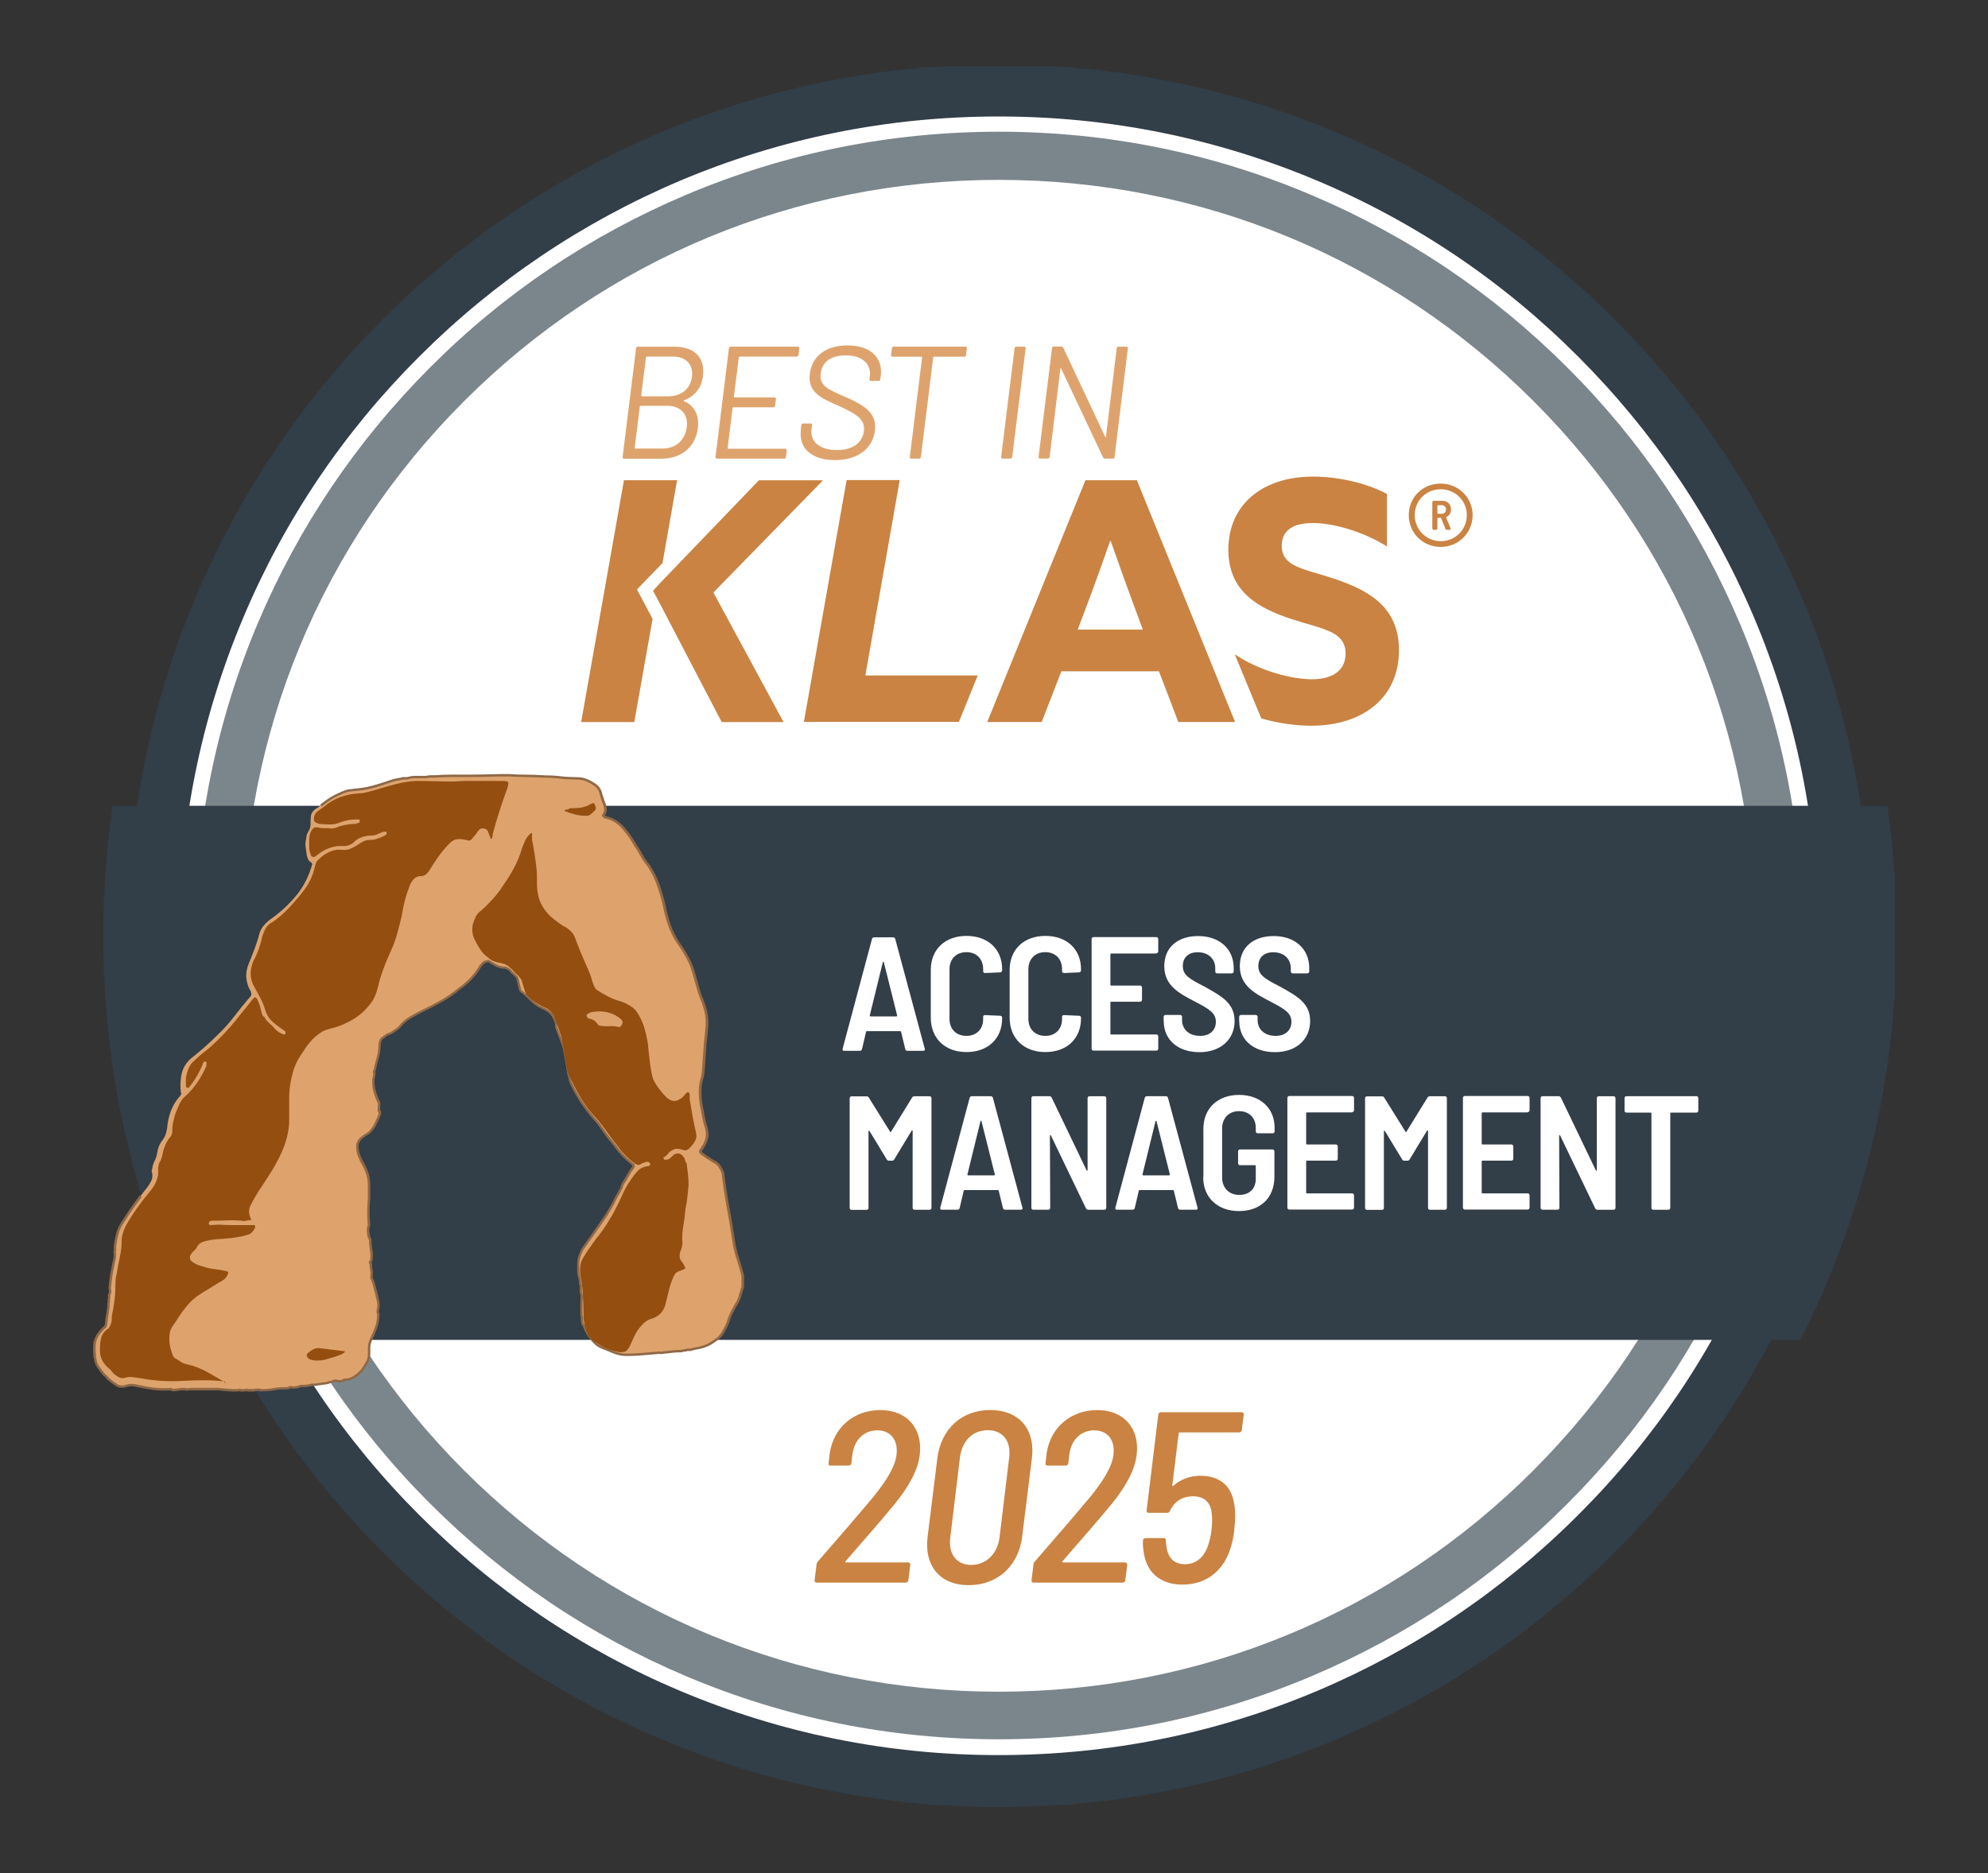
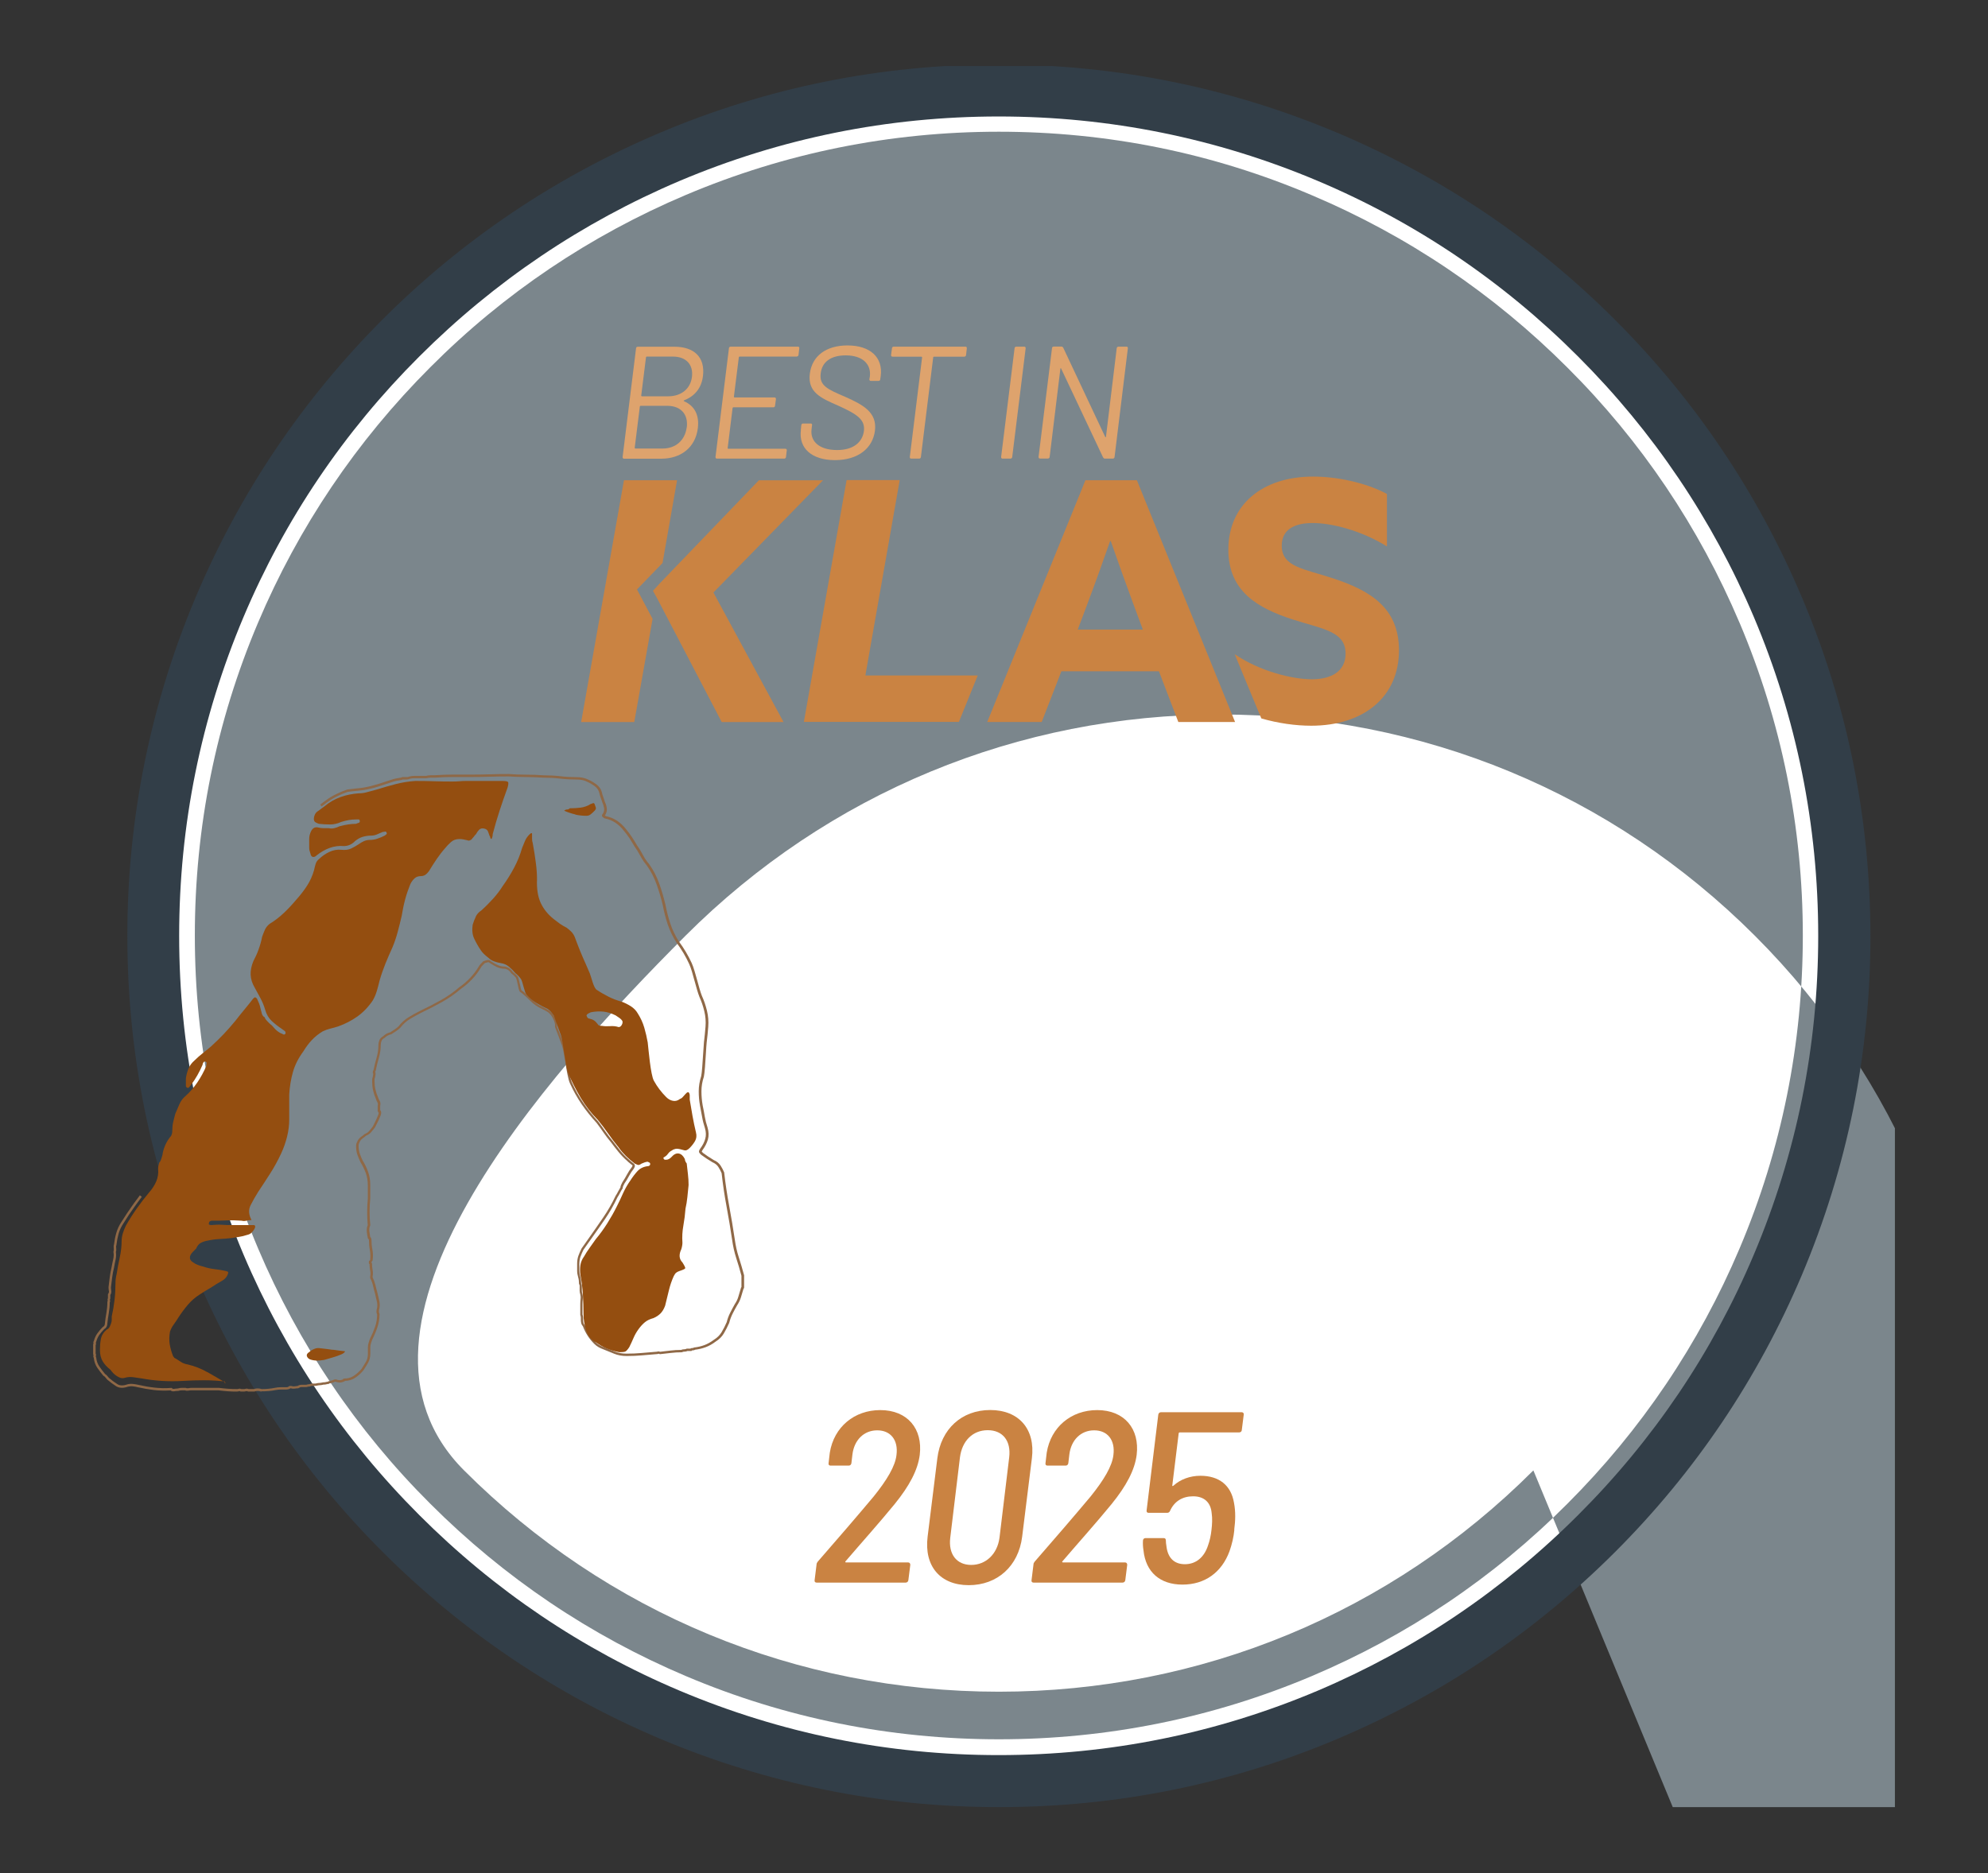
<svg xmlns="http://www.w3.org/2000/svg" xmlns:xlink="http://www.w3.org/1999/xlink" id="Layer_1" viewBox="0 0 400 377">
  <rect x="0" y="0" width="400" height="377" fill="#333333" stroke="none" />
  <defs>
    <style>.cls-1{fill:none;}.cls-2{fill:#dea36d;}.cls-3{fill:#ca8342;}.cls-4{fill:#7b868c;}.cls-5{fill:#fff;}.cls-6{fill:#323e48;}.cls-7{fill:#8f6846;}.cls-8{fill:#944e10;}.cls-9{clip-path:url(#clippath);}</style>
    <symbol id="_2024-best-in-klas-logo" viewBox="0 0 252 243.56">
      <circle class="cls-5" cx="126.19" cy="120.99" r="118.81" />
      <path class="cls-3" d="M105.15,34.2h8.72c.2,0,.31-.14.31-.34l-.27-2.14c-.03-.2-.17-.34-.37-.34h-12.46c-.2,0-.31.14-.27.34l.27,2.18c0,.17.07.27.17.41,2.76,3.17,5.38,6.2,7.8,9.09,1.87,2.32,3.03,4.26,3.2,5.82.27,2.08-.82,3.44-2.69,3.44s-3.23-1.36-3.47-3.4l-.14-1.19c-.03-.2-.17-.34-.37-.34h-2.55c-.2,0-.31.14-.27.34l.17,1.46c.58,3.61,3.44,5.96,7.05,5.96,3.81,0,5.96-2.62,5.52-6.26-.27-2.11-1.43-4.32-3.51-6.88-2.14-2.62-4.56-5.31-6.84-7.97-.1-.1-.07-.17.03-.17h-.03Z" />
      <path class="cls-3" d="M116.6,37.8l1.36,10.96c.51,4.09,3.4,6.74,7.39,6.74s6.33-2.66,5.82-6.74l-1.36-10.96c-.51-4.12-3.47-6.78-7.46-6.78s-6.26,2.66-5.75,6.78ZM126.64,37.63l1.36,11.27c.27,2.28-.89,3.78-3,3.78s-3.58-1.5-3.88-3.78l-1.36-11.27c-.27-2.28.89-3.78,2.93-3.78s3.64,1.5,3.95,3.78Z" />
      <path class="cls-3" d="M135.46,34.2h8.72c.2,0,.31-.14.31-.34l-.27-2.14c-.03-.2-.17-.34-.37-.34h-12.46c-.2,0-.31.14-.27.34l.27,2.18c0,.17.07.27.17.41,2.76,3.17,5.38,6.2,7.8,9.09,1.87,2.32,3.03,4.26,3.2,5.82.27,2.08-.82,3.44-2.69,3.44s-3.23-1.36-3.47-3.4l-.14-1.19c-.03-.2-.17-.34-.37-.34h-2.55c-.2,0-.31.14-.27.34l.17,1.46c.58,3.61,3.44,5.96,7.05,5.96,3.81,0,5.96-2.62,5.52-6.26-.27-2.11-1.43-4.32-3.51-6.88-2.14-2.62-4.56-5.31-6.84-7.97-.1-.1-.07-.17.03-.17h-.03Z" />
      <path class="cls-3" d="M159.46,38.76c-.1-1.02-.34-2.04-.68-3-1.09-2.96-3.44-4.66-6.57-4.66s-5.14,1.74-5.45,4.8c-.07.44-.1.89-.07,1.36,0,.2.17.34.34.34h2.55c.2,0,.31-.1.31-.34s.03-.51.07-.72c.17-1.67,1.06-2.59,2.59-2.59s2.69.95,3.23,2.62c.24.65.41,1.46.48,2.14.1.82.14,1.63.03,2.38-.14,1.57-1.12,2.35-2.59,2.35s-2.62-.68-3.23-2.04c-.07-.17-.2-.27-.41-.27h-2.59c-.2,0-.31.14-.27.34l1.63,13.38c.03.2.17.34.37.34h11.3c.17,0,.31-.14.27-.34l-.27-2.14c0-.2-.17-.34-.37-.34h-8.31c-.07,0-.14-.07-.14-.14l-.89-7.25c-.03-.1.03-.14.14-.07.99.92,2.38,1.4,3.78,1.4,2.62,0,4.29-1.33,4.7-3.78.24-1.23.2-2.49.03-3.78h.02Z" />
-       <path class="cls-4" d="M230.06,165.5c-5.66,13.37-13.74,25.41-24.08,35.71-10.33,10.33-22.34,18.42-35.71,24.08-13.85,5.9-28.54,8.87-43.72,8.87s-29.87-2.97-43.72-8.83c-13.37-5.66-25.41-13.74-35.71-24.08-10.33-10.33-18.42-22.34-24.08-35.71-5.87-13.85-8.83-28.58-8.83-43.72s2.97-29.87,8.83-43.72c5.66-13.37,13.74-25.41,24.08-35.71,10.33-10.33,22.34-18.42,35.71-24.08,13.85-5.87,28.58-8.83,43.72-8.83s29.87,2.97,43.72,8.83c13.37,5.66,25.41,13.74,35.71,24.08,10.33,10.33,18.42,22.34,24.08,35.71,5.87,13.85,8.83,28.58,8.83,43.72s-2.97,29.84-8.83,43.69M201.24,47.06c-19.95-19.95-46.48-30.93-74.69-30.93s-54.77,10.98-74.72,30.93c-19.95,19.95-30.93,46.48-30.93,74.72s10.98,54.77,30.93,74.72c19.95,19.95,46.48,30.93,74.72,30.93s54.77-10.98,74.72-30.93c19.95-19.95,30.93-46.48,30.93-74.72s-10.98-54.74-30.97-74.72" />
+       <path class="cls-4" d="M230.06,165.5c-5.66,13.37-13.74,25.41-24.08,35.71-10.33,10.33-22.34,18.42-35.71,24.08-13.85,5.9-28.54,8.87-43.72,8.87s-29.87-2.97-43.72-8.83c-13.37-5.66-25.41-13.74-35.71-24.08-10.33-10.33-18.42-22.34-24.08-35.71-5.87-13.85-8.83-28.58-8.83-43.72s2.97-29.87,8.83-43.72c5.66-13.37,13.74-25.41,24.08-35.71,10.33-10.33,22.34-18.42,35.71-24.08,13.85-5.87,28.58-8.83,43.72-8.83s29.87,2.97,43.72,8.83c13.37,5.66,25.41,13.74,35.71,24.08,10.33,10.33,18.42,22.34,24.08,35.71,5.87,13.85,8.83,28.58,8.83,43.72s-2.97,29.84-8.83,43.69M201.24,47.06c-19.95-19.95-46.48-30.93-74.69-30.93s-54.77,10.98-74.72,30.93s10.98,54.77,30.93,74.72c19.95,19.95,46.48,30.93,74.72,30.93s54.77-10.98,74.72-30.93c19.95-19.95,30.93-46.48,30.93-74.72s-10.98-54.74-30.97-74.72" />
      <path class="cls-6" d="M238.72,169.18c-6.14,14.49-14.9,27.52-26.09,38.71s-24.21,19.95-38.71,26.09c-15,6.34-30.96,9.58-47.4,9.58s-32.4-3.21-47.4-9.58c-14.49-6.14-27.52-14.9-38.71-26.09-11.15-11.19-19.92-24.21-26.05-38.71-6.34-15.01-9.58-30.97-9.58-47.4s3.21-32.36,9.58-47.4c6.14-14.49,14.9-27.52,26.09-38.71,11.19-11.19,24.21-19.95,38.71-26.09C94.17,3.24,110.13,0,126.56,0s32.4,3.21,47.4,9.58c14.49,6.14,27.52,14.9,38.71,26.09,11.19,11.19,19.95,24.21,26.09,38.71,6.34,15.01,9.58,30.97,9.58,47.4-.03,16.44-3.24,32.4-9.62,47.4M232.04,77.21c-5.76-13.64-14.02-25.88-24.55-36.39-10.5-10.5-22.75-18.76-36.39-24.55-14.12-5.97-29.09-9-44.57-9s-30.45,3.04-44.57,9c-13.64,5.76-25.88,14.02-36.39,24.55-10.5,10.5-18.76,22.75-24.55,36.39-5.97,14.12-9,29.09-9,44.57s3.04,30.45,9,44.57c5.76,13.64,14.02,25.88,24.55,36.39,10.5,10.5,22.75,18.76,36.39,24.55,14.12,5.97,29.09,9,44.57,9s30.45-3.04,44.57-9c13.64-5.76,25.88-14.02,36.39-24.55,10.5-10.5,18.76-22.75,24.55-36.39,5.97-14.12,9-29.09,9-44.57s-3.04-30.45-9-44.57" />
-       <path class="cls-6" d="M1.4,121.81c0-20.33,4.84-39.53,13.44-56.51h223.72c8.59,16.98,13.44,36.18,13.44,56.51,0,6.17-.44,12.21-1.3,18.14H2.7c-.85-5.93-1.3-12-1.3-18.14" />
      <polygon class="cls-3" points="107.9 158.16 112.7 185.47 105.28 185.47 99.31 151.67 120.97 151.67 123.6 158.16 107.9 158.16" />
      <path class="cls-3" d="M138.65,185.45h7.19l13.72-33.79h-7.93l-2.71,7.09h-13.63l-2.75-7.09h-7.61s13.72,33.79,13.72,33.79ZM137.57,164.58h9.1l-1.4,3.78c-.98,2.66-2.19,6.02-3.08,8.59h-.09c-.89-2.57-2.1-5.93-3.17-8.77l-1.35-3.59h-.01Z" />
      <path class="cls-3" d="M159.51,161.13c3.59-2.43,8.12-3.5,10.78-3.5s4.71,1.07,4.71,3.59c0,3.13-3.17,3.41-7.51,4.81-4.67,1.54-8.87,3.83-8.87,9.71,0,6.3,4.76,10.22,11.85,10.22,3.31,0,7.37-.84,10.31-2.43v-7.33c-3.59,2.24-7.75,3.27-10.36,3.27s-4.34-.93-4.34-3.17c0-2.99,3.13-3.22,7.19-4.57,5.09-1.68,9.19-4.06,9.19-10.04,0-6.58-4.99-10.55-12.27-10.55-2.15,0-4.63.34-6.96,1.02.02-.09-3.72,8.97-3.72,8.97" />
      <path class="cls-3" d="M78.24,170.01l.92,1.01,13.86,14.42h8.96l-15.31-15.68,9.8-18.11h-8.64l-9.06,17.36-.55.99h.02ZM75.99,170.19l2.18-4.12-2.56-14.42h-7.42l5.98,33.8h7.42l-2.03-11.57-3.56-3.68h-.01Z" />
-       <path class="cls-2" d="M34.99,59.64c-.11-.06-.24-.1-.39-.13-.14-.03-.33,0-.56.04-.11.06-.22.07-.3.04-.09-.03-.19-.07-.3-.13h-.09c-.11-.06-.22-.09-.3-.09s-.16-.03-.22-.09c-.06,0-.14,0-.26-.04-.11-.03-.2-.04-.26-.04-.11,0-.23,0-.35-.04-.11-.03-.23-.04-.35-.04s-.23,0-.35-.04c-.11-.03-.23-.04-.35-.04h-.35c-.11,0-.23-.03-.35-.09-.11,0-.22,0-.3-.04-.09-.03-.19-.04-.3-.04h-.52c-.17,0-.35-.06-.52-.17-.11,0-.26,0-.43-.04s-.35,0-.52.04h-.17c-.06-.06-.13-.1-.22-.13s-.19-.04-.3-.04h-.73c-.26,0-.53-.03-.82-.09-.29-.06-.59-.1-.91-.13s-.65-.04-.99-.04c-.17.06-.35.09-.52.09s-.35-.03-.52-.09h-.78c-.11.06-.23.07-.35.04-.11-.03-.2-.04-.26-.04h-.43c-.11.06-.22.07-.3.04-.09-.03-.19-.04-.3-.04-.4,0-.81.02-1.21.04-.4.03-.83.07-1.3.13h-3.8c-.11,0-.26,0-.43-.04s-.32,0-.43.04h-.48c-.2,0-.39-.03-.56-.09-.17,0-.35,0-.52-.04s-.32,0-.43.13c-.81-.06-1.58-.04-2.33.04-.75.09-1.5.22-2.25.39-.23.06-.47.1-.73.13-.26.03-.5,0-.73-.04-.63-.23-1.15-.22-1.56.04-.4.26-.81.56-1.21.91-.06.06-.13.14-.22.26s-.19.2-.3.26c-.29.35-.56.71-.82,1.08-.26.38-.42.82-.48,1.34-.06.11-.07.22-.04.3.03.09.01.16-.04.22v1.3c.06.06.07.13.04.22s-.01.16.04.22c.12.4.27.75.48,1.04.2.29.45.58.73.86.12.06.2.14.26.26.06.11.09.23.09.35.06.52.13,1.02.22,1.51.09.49.13.99.13,1.51.06.06.07.13.04.22s0,.19.04.3v.52c.12.17.16.34.13.52-.03.17-.04.35-.04.52.06.46.12.92.17,1.38.06.46.14.92.26,1.38.06.35.13.71.22,1.08.09.37.1.73.04,1.08.06.17.07.35.04.52s0,.35.04.52c.06.52.16,1.04.3,1.56.14.52.39,1.04.73,1.56.46.75.95,1.48,1.47,2.2.52.72,1.07,1.45,1.64,2.2.35.4.63.82.86,1.25.23.43.26.91.09,1.43,0,.06.01.11.04.17s.04.11.04.17c.06.4.17.78.35,1.12.17.35.29.72.35,1.12.06.35.14.66.26.95s.29.58.52.86c.17.23.3.48.39.73.09.26.16.56.22.91.06.81.23,1.6.52,2.38.29.78.72,1.48,1.3,2.12.06.06.1.13.13.22s.01.19-.04.3c-.11.98-.06,1.9.17,2.77.23.86.78,1.61,1.64,2.25.58.46,1.14.94,1.69,1.43.55.49,1.08.99,1.6,1.51.86.81,1.66,1.69,2.38,2.64s1.46,1.86,2.2,2.72c.12.11.17.23.17.35s-.03.26-.09.43c-.35.58-.55,1.2-.61,1.86-.06.66.06,1.34.35,2.03s.56,1.38.82,2.07.48,1.38.65,2.07c.12.4.29.75.52,1.04s.52.58.86.86c1.33.92,2.51,1.97,3.54,3.16,1.04,1.18,1.82,2.58,2.33,4.19.06.17.1.32.13.43.03.11-.04.23-.22.35-.17.11-.29.24-.35.39-.06.14-.11.3-.17.48-.06.4-.11.81-.17,1.21s-.03.81.09,1.21c0,.23.04.45.13.65.09.2.19.39.3.56.06.17.1.32.13.43.03.11.04.26.04.43,0,.35.01.69.04,1.04s.22.66.56.95c.29.17.55.35.78.52.23.17.46.35.69.52.46.35.95.65,1.47.91s1.04.47,1.56.65c.4.06.78.1,1.12.13.35.03.72.07,1.12.13.69.11,1.4.29,2.12.52.72.23,1.43.46,2.12.69.23.06.46.1.69.13s.4.07.52.13h.61c.12,0,.23.03.35.09.23.06.46.09.69.09h1.64c.23.06.45.09.65.09h.56c.86.06,1.7.09,2.51.09h2.42c.92,0,1.83.01,2.72.04s1.8.04,2.72.04c.75-.06,1.54-.09,2.38-.09s1.66-.03,2.46-.09c.81,0,1.59-.04,2.33-.13.75-.09,1.53-.13,2.33-.13.46,0,.88-.07,1.25-.22.38-.14.73-.33,1.08-.56.29-.17.52-.38.69-.6.17-.23.29-.52.35-.86.06-.17.12-.35.17-.52.06-.17.12-.35.17-.52.12-.23.2-.51.26-.82.06-.32,0-.62-.17-.91-.11-.12-.14-.2-.09-.26.06-.06.14-.12.26-.17.58-.12,1.1-.33,1.56-.65s.86-.71,1.21-1.17c.29-.35.55-.69.78-1.04.23-.35.46-.72.69-1.12.29-.4.56-.85.82-1.34s.56-.94.91-1.34c.58-.81,1.04-1.7,1.38-2.68.35-.98.63-1.96.86-2.94.17-.92.4-1.82.69-2.68s.69-1.7,1.21-2.51c.69-.92,1.28-1.92,1.77-2.98.49-1.07.97-3.44,1.43-4.6.29-.63.52-1.31.69-2.03.17-.72.23-1.46.17-2.2-.06-.75-.13-1.48-.22-2.2-.09-.72-.22-3.99-.39-4.74-.23-.69-.35-1.38-.35-2.07s.06-1.35.17-1.99c.12-.58.22-1.11.3-1.6.09-.49.22-.99.39-1.51.17-.58.19-1.11.04-1.6-.14-.49-.39-.97-.73-1.43-.11-.17-.16-.29-.13-.35s.1-.15.22-.26c.23-.17.48-.35.73-.52.26-.17.53-.35.82-.52.4-.17.71-.42.91-.73.2-.32.36-.62.48-.91.17-1.55.4-3.11.69-4.67s.55-3.11.78-4.67c.12-.86.3-1.7.56-2.51.26-.81.51-1.64.73-2.51v-1.64c0-.06-.01-.09-.04-.09s-.04-.03-.04-.09c-.11-.4-.23-.79-.35-1.17-.11-.38-.29-.74-.52-1.08-.23-.4-.45-.81-.65-1.21s-.36-.84-.48-1.3c-.23-.52-.48-.99-.73-1.43-.26-.43-.62-.79-1.08-1.08-.46-.35-.92-.61-1.38-.78s-.95-.29-1.47-.35c-.06-.06-.14-.09-.26-.09s-.2-.03-.26-.09h-.52c-.11-.06-.24-.09-.39-.09s-.27-.03-.39-.09c-.52,0-1.02-.03-1.51-.09-.49-.06-.99-.12-1.51-.17-.11.06-.2.07-.26.04-.06-.03-.14-.04-.26-.04-.69-.06-1.37-.12-2.03-.17-.66-.06-1.37-.09-2.12-.09-.63,0-1.2.1-1.69.3-.49.2-1.02.42-1.6.65-.17.06-.36.14-.56.26-.2.11-.39.26-.56.43-.35.35-.65.72-.91,1.12s-.48.83-.65,1.3c-.11.11-.19.24-.22.39-.03.14-.04.27-.04.39v.34c0,.12-.03.26-.09.43v1.47c0,.23.01.46.04.69s.01.46-.04.69c-.06.17-.09.33-.09.48v.69c0,.09-.03.19-.09.3,0,.35-.04.66-.13.95s-.13.58-.13.86v.95c0,.4.06.76.17,1.08.12.32.26.65.43.99.17.23.35.48.52.73s.35.5.52.73c.69.98,1.35,1.93,1.99,2.85.63.92,1.21,1.93,1.73,3.03.12.17.23.37.35.61.12.23.23.43.35.61,0,.11.03.23.09.35.06.11.12.23.17.34.23.35.45.71.65,1.08.2.37.42.7.65.99.12.17.16.3.13.39-.03.09-.1.16-.22.22-.06.06-.14.13-.26.22-.11.09-.23.19-.35.3-.4.35-.79.75-1.17,1.21-.37.46-.73.92-1.08,1.38-.35.4-.68.83-.99,1.3-.32.46-.65.92-.99,1.38-.75.81-1.44,1.67-2.07,2.59s-1.18,1.9-1.64,2.94c-.4.86-.76,4.28-1.08,5.18-.32.89-.65,1.77-.99,2.64v.35c-.06.35-.17.68-.35.99-.17.32-.4.59-.69.82-.17.11-.35.22-.52.3-.17.09-.37.19-.6.3-.46.23-.88.53-1.25.91s-.76.73-1.17,1.08c-.06.06-.11.1-.17.13-.06.03-.11.07-.17.13-.17.23-.36,1.73-.56,1.96-.2.23-.42.43-.65.6-.11.17-.24.32-.39.43-.14.11-.33.2-.56.26-.4,0-.76.07-1.08.22-.32.14-.65.33-.99.56-.11.11-.24.16-.39.13-.14-.03-.3-.07-.48-.13-.11-.12-.23-.23-.35-.35-.11-.12-.2-.23-.26-.35-.35-.58-.75-1.11-1.21-1.6s-.98-.94-1.56-1.34c-.81-.69-1.67-1.3-2.59-1.82-.92-.52-1.87-1.01-2.85-1.47-.58-.29-1.12-.59-1.64-.91s-.98-.73-1.38-1.25c-.17-.17-.37-.33-.61-.48-.23-.14-.43-.27-.61-.39-.23-.06-.42-.13-.56-.22-.14-.09-.27-.19-.39-.3-.23-.12-.39-.27-.48-.48-.09-.2-.13-.42-.13-.65,0-.58-.09-1.17-.26-1.77-.17-.61-.32-1.2-.43-1.77-.06-.06-.09-.12-.09-.17v-.09c.06-.12.07-.23.04-.35-.03-.12-.04-.2-.04-.26-.06-.17-.09-.3-.09-.39v-.3c0-.4.04-.79.13-1.17s.22-.76.39-1.17c.06-.17.13-.33.22-.48.09-.14.1-.33.04-.56v-.69c.12-.12.16-.24.13-.39-.03-.14-.07-.27-.13-.39-.11-.29-.23-.55-.35-.78-.11-.23-.23-.46-.35-.69-.17-.23-.35-.45-.52-.65-.17-.2-.4-.36-.69-.48-.11-.12-.26-.23-.43-.35-.17-.12-.32-.26-.43-.43-.06-.12-.11-.23-.17-.35-.06-.12-.09-.26-.09-.43,0-.4.06-.78.17-1.12.12-.34.26-.69.43-1.04.29-.46.53-.97.73-1.51.2-.55.3-1.14.3-1.77v-1.9c-.06-.63-.09-1.25-.09-1.86s.03-1.22.09-1.86c-.11-.29-.16-.58-.13-.86.03-.29.07-.58.13-.86.06-.06.1-.12.13-.17.03-.06.04-.12.04-.17,0-.46.04-.92.13-1.38s.1-.92.04-1.38c0-.06,0-.1-.04-.13-.03-.03-.07-.07-.13-.13v-.17c.06-.06.09-.12.09-.17,0-.29.03-.58.09-.86.06-.29.06-.58,0-.86v-.17c.17-.35.3-.71.39-1.08.09-.38.19-.76.3-1.17.06-.29.13-.61.22-.95.09-.35.1-.69.04-1.04-.06-.17-.09-.33-.09-.48s.03-.27.09-.39c0-.63-.1-1.24-.3-1.82s-.45-1.15-.73-1.73c-.06-.17-.11-.35-.17-.52-.06-.17-.09-.38-.09-.61v-.86c0-.46-.1-.86-.3-1.21s-.42-.69-.65-1.04c-.35-.4-.72-.74-1.12-1-.4-.26-.86-.39-1.38-.39-.06,0-.09-.03-.09-.09" />
      <path class="cls-7" d="M23.5,58.08h-.05c-.31.11-.62.11-.93,0h-.87l-.04.02c-.08.04-.15.05-.23.03-.14-.03-.23-.05-.3-.05h-.47l-.04.02s-.12.05-.17.03c-.11-.04-.23-.05-.36-.05-.39,0-.8,0-1.22.04-.4.03-.84.07-1.31.13h-3.78c-.11,0-.25,0-.4-.04-.19-.03-.36-.02-.5.04h-.44c-.18,0-.35-.03-.51-.08h-.05c-.17,0-.33-.02-.49-.05-.2-.03-.38,0-.52.12-.79-.05-1.57-.03-2.29.05-.75.09-1.51.22-2.27.39-.22.06-.46.1-.71.13-.23.03-.46,0-.67-.04-.67-.24-1.24-.22-1.69.07-.41.26-.82.57-1.23.92-.08.08-.15.17-.24.29-.07.1-.15.16-.24.21l-.06.04c-.29.35-.57.72-.83,1.09-.27.39-.44.86-.5,1.39-.07.15-.08.28-.04.4,0,.03,0,.03,0,.04l-.05.05v1.44l.05.05v.04c-.04.13-.02.26.05.36.12.4.28.76.49,1.05.21.3.46.59.75.89l.05.03c.08.04.14.1.18.18.05.09.07.18.07.27.06.55.13,1.06.22,1.54.08.48.13.97.13,1.48v.07l.05.05s0,0,0,.04c-.04.12-.03.25.03.4v.53l.03.04c.09.14.13.27.1.39-.03.19-.05.37-.05.55l.17,1.4c.06.47.15.94.26,1.4.06.34.13.7.22,1.08.08.35.1.69.04,1.01v.08c.05.15.06.29.04.44-.03.19-.02.39.04.58.06.52.16,1.04.31,1.57.15.54.4,1.08.76,1.61.47.75.96,1.5,1.47,2.21l.33.46c.22.31.32.45.74,1l.27-.21c-.41-.54-.51-.68-.73-.99l-.33-.46c-.51-.7-1-1.44-1.46-2.19-.34-.5-.58-1.01-.72-1.51-.14-.51-.24-1.02-.3-1.53v-.03c-.06-.15-.07-.29-.04-.44.03-.18.02-.37-.04-.56.05-.35.04-.72-.05-1.11-.08-.37-.16-.73-.21-1.07-.12-.46-.2-.92-.26-1.38l-.17-1.38c0-.14.02-.3.04-.47.03-.2,0-.4-.13-.6v-.51l-.02-.04c-.04-.07-.05-.13-.03-.17.04-.12.03-.24-.03-.33,0-.51-.05-1.01-.13-1.48-.08-.48-.16-.98-.21-1.5,0-.12-.03-.27-.1-.4-.07-.14-.17-.25-.31-.32-.27-.27-.5-.55-.7-.82-.19-.27-.34-.6-.45-.99v-.04l-.04-.03s0,0,0-.05c.04-.12.03-.23-.03-.33v-1.18c.06-.1.08-.21.03-.33-.02-.05,0-.12.03-.17l.02-.06c.05-.49.2-.91.45-1.26.25-.36.51-.71.79-1.04.12-.07.24-.17.33-.29.08-.11.15-.19.2-.24.38-.33.78-.63,1.18-.88.35-.23.83-.24,1.41-.03.27.07.54.08.81.05s.52-.07.76-.13c.74-.17,1.49-.3,2.23-.38.73-.08,1.5-.1,2.3-.04h.08l.06-.05c.08-.08.16-.1.28-.08.17.03.34.04.52.05.18.06.38.09.59.09h.51l.04-.02c.08-.04.19-.05.33-.03.17.03.33.05.46.05h3.8c.48-.06.91-.1,1.31-.13.41-.03.81-.04,1.2-.04.09,0,.18,0,.25.03.12.04.25.03.39-.03h.39s.09,0,.22.04c.14.04.28.02.42-.04h.71c.36.12.73.12,1.09,0,.32,0,.64,0,.95.04.31.03.61.07.89.13.3.06.59.09.85.09h.73c.09,0,.18,0,.25.03.06.02.11.05.15.09l.05.05h.3c.15-.06.29-.07.44-.05.15.03.29.04.41.05.19.12.38.17.57.17h.52c.09,0,.18,0,.25.03.09.03.19.05.32.05.13.06.26.09.38.09h.35c.1,0,.2,0,.3.04.22.06.46.03.69.09.13.03.25.05.39.05.02,0,.09,0,.22.04.09.02.17.04.23.04.08.06.18.09.28.09.04,0,.11,0,.23.07l.04.02h.09c.11.06.21.09.29.12.12.04.26.03.41-.04.2-.05.36-.06.47-.04.1.02.2.05.28.08.04.08.12.14.23.14.48,0,.92.12,1.29.36.39.25.75.57,1.09.96.22.33.43.67.63,1.01.19.32.28.69.28,1.12v.86c0,.24.03.47.09.66.06.17.12.35.17.52.29.58.54,1.16.74,1.73.19.54.29,1.12.29,1.72-.06.13-.09.27-.09.43s.03.34.09.53c.05.29.03.62-.05.94-.09.34-.16.66-.22.96-.11.4-.22.79-.3,1.16-.08.36-.21.71-.38,1.04l-.02.04v.21c.06.3.06.57,0,.83-.06.3-.09.61-.09.9,0,0,0,.02-.04.05l-.05.05v.31l.08.08s.07.07.1.1v.03c.05.44.04.89-.04,1.33-.09.47-.13.95-.13,1.41,0,.03,0,.06-.02.09-.02.04-.05.09-.1.13l-.04.04v.05c-.07.29-.11.59-.14.88-.03.3,0,.61.13.91-.06.63-.08,1.25-.08,1.83s.03,1.23.09,1.87v1.89c0,.61-.1,1.19-.29,1.71-.2.53-.44,1.03-.72,1.48-.18.36-.33.72-.45,1.07-.12.36-.18.76-.18,1.18,0,.2.03.37.1.51.06.12.12.23.17.35.14.21.3.37.49.5.16.11.3.22.41.32l.06.04c.26.1.47.24.62.43.18.21.35.42.51.64.1.2.21.43.33.67.11.22.23.48.34.77.06.11.1.23.12.36,0,.06,0,.14-.08.23l-.05.05v.8c.05.18.04.33-.02.43-.09.15-.17.32-.23.51-.17.4-.3.8-.39,1.18-.09.38-.13.79-.13,1.21v.3c0,.1.03.23.09.42,0,.07.02.15.05.27.02.08,0,.15-.03.23l-.02.04v.13c0,.09.03.17.1.25.12.58.26,1.16.43,1.74.17.59.25,1.17.25,1.73,0,.25.05.49.14.72.1.23.28.41.53.55.12.12.26.22.4.31.15.09.34.17.58.23.17.11.36.24.58.38.22.13.41.29.58.45.4.52.88.95,1.41,1.28.51.31,1.07.62,1.65.91.97.46,1.93.95,2.85,1.47.91.51,1.77,1.11,2.57,1.8.58.4,1.09.85,1.54,1.33.45.47.85,1,1.19,1.57.06.12.16.25.28.38.12.12.23.23.35.35l.03.03h.04c.18.07.34.12.49.15.2.04.39-.02.54-.18.31-.2.64-.39.94-.53.29-.13.63-.2,1.01-.2h.04c.25-.07.47-.17.63-.3.15-.12.29-.27.41-.45.23-.17.45-.38.65-.61.13-.15.22-.52.35-1.13.07-.3.16-.76.22-.84.03-.03.07-.06.11-.08.08-.04.15-.09.22-.16.39-.34.79-.7,1.17-1.08.36-.36.77-.66,1.21-.88l.6-.3c.18-.09.36-.19.54-.31.32-.25.56-.55.75-.88.18-.34.31-.69.36-1.05v-.34c.35-.87.68-1.75.99-2.61.15-.41.3-1.32.46-2.28.19-1.13.4-2.42.62-2.88.46-1.03,1.01-2.01,1.63-2.91.63-.91,1.32-1.78,2.06-2.57.38-.51.71-.96,1.01-1.4.32-.46.65-.89.98-1.28.35-.46.71-.93,1.08-1.39.37-.45.75-.85,1.15-1.19.12-.12.23-.21.34-.3.11-.08.19-.15.26-.21.14-.08.24-.18.28-.3.05-.14,0-.31-.15-.54-.23-.29-.45-.62-.64-.98-.2-.38-.42-.75-.66-1.09-.05-.1-.1-.21-.16-.33-.05-.09-.07-.18-.07-.27v-.05l-.03-.04c-.11-.16-.22-.35-.34-.59s-.24-.44-.36-.62c-.51-1.08-1.1-2.11-1.73-3.03-.59-.87-1.25-1.8-1.99-2.85-.17-.23-.34-.47-.52-.73-.18-.27-.36-.52-.52-.74-.15-.3-.29-.63-.41-.95-.11-.3-.16-.64-.16-1.02v-.95c0-.27.04-.54.12-.82.09-.29.13-.61.14-.96.06-.12.09-.24.09-.34v-.69c0-.12.03-.27.08-.42.07-.26.08-.52.05-.77-.03-.23-.04-.45-.04-.67v-1.44c.06-.18.09-.33.09-.46v-.35c0-.1.01-.22.04-.36.02-.11.08-.21.17-.3l.04-.06c.17-.45.38-.87.63-1.26s.55-.76.88-1.1c.16-.16.34-.3.53-.4.2-.11.37-.19.53-.25.59-.24,1.12-.45,1.61-.65.47-.19,1.01-.29,1.62-.29.75,0,1.46.03,2.1.09l2.03.17c.14,0,.18.02.19.02.1.05.22.04.37-.02.5.05.99.11,1.46.17.49.06.99.09,1.49.09.13.06.27.09.43.09.12,0,.22.02.31.07l.04.02h.5c.08.06.19.09.32.09.07,0,.12,0,.14.03l.04.04h.06c.5.06.98.17,1.43.34.44.17.89.42,1.34.76.45.28.79.62,1.04,1.03.26.43.5.9.72,1.41.11.44.27.89.48,1.3.2.4.42.81.65,1.22.23.34.4.69.5,1.05.11.37.23.75.34,1.14,0,.09.04.15.09.19v1.58c-.22.83-.46,1.66-.73,2.48-.26.81-.45,1.66-.57,2.54-.23,1.54-.49,3.11-.78,4.66s-.52,3.11-.69,4.66c-.11.27-.26.56-.45.86-.18.29-.46.51-.83.67-.31.19-.59.36-.85.53s-.51.35-.74.52c-.15.14-.23.24-.27.32-.06.12-.02.28.14.52.34.45.58.91.71,1.38.13.45.12.96-.04,1.5-.17.52-.31,1.04-.39,1.53-.09.49-.19,1.02-.3,1.6-.12.65-.18,1.33-.18,2.02s.12,1.42.35,2.13c.1.45.19,1.94.27,3.14.04.7.08,1.3.11,1.57.09.74.16,1.48.22,2.2.06.73,0,1.45-.17,2.15-.17.71-.4,1.38-.68,2-.22.55-.43,1.33-.66,2.16-.25.92-.51,1.88-.77,2.44-.48,1.05-1.07,2.04-1.75,2.95-.53.82-.94,1.68-1.24,2.55-.29.87-.53,1.78-.7,2.7-.22.95-.51,1.93-.86,2.91-.34.96-.8,1.85-1.36,2.64-.34.4-.65.86-.92,1.36-.26.49-.53.93-.81,1.32-.24.41-.47.79-.69,1.13-.23.34-.49.69-.77,1.02-.34.45-.73.83-1.18,1.14-.44.3-.94.51-1.49.62h-.04c-.13.08-.23.15-.3.22-.06.06-.17.23.07.48.15.25.19.5.14.77-.05.3-.14.56-.24.78-.06.19-.12.36-.18.52-.06.19-.12.36-.18.54-.06.34-.16.61-.32.82-.16.21-.38.4-.64.56-.34.23-.7.41-1.05.55-.36.14-.76.2-1.19.2-.81,0-1.6.04-2.35.13-.74.09-1.52.13-2.31.13-1.68.12-3.39.06-4.85.17-.89,0-1.8-.01-2.7-.04-.86-.03-1.78-.04-2.73-.04h-2.42c-.78,0-1.62-.03-2.5-.09h-.57c-.18,0-.39-.03-.61-.08h-1.68c-.21,0-.42-.03-.63-.08-.13-.06-.27-.1-.4-.1h-.57c-.13-.06-.31-.1-.54-.13-.22-.03-.45-.07-.67-.13-.68-.23-1.38-.46-2.11-.69-.72-.23-1.44-.41-2.14-.52-.41-.06-.79-.1-1.14-.13-.34-.03-.71-.07-1.11-.13-.48-.16-1-.38-1.5-.63s-.99-.55-1.44-.89l-.69-.52-.2.27.69.52c.47.35.97.66,1.5.92.52.26,1.05.48,1.58.66.44.06.82.11,1.16.14s.72.07,1.11.13c.68.11,1.38.29,2.09.51.72.23,1.43.46,2.12.69.25.06.49.11.72.14.21.03.37.06.46.11l.04.02h.65c.09,0,.18.02.27.07h.04c.25.07.49.1.73.1h1.62c.24.06.46.09.67.09h.56c.87.06,1.72.09,2.51.09h2.42c.94,0,1.86.01,2.72.04.9.03,1.82.04,2.73.04.75-.06,1.54-.09,2.38-.09s1.65-.03,2.48-.09h0c.79,0,1.58-.04,2.33-.13.74-.09,1.52-.13,2.31-.13.48,0,.92-.08,1.31-.23.38-.15.76-.34,1.11-.58.3-.18.55-.4.73-.64.19-.25.32-.57.38-.94.05-.15.11-.32.17-.49.06-.18.12-.35.17-.52.11-.22.21-.51.27-.84.07-.36,0-.7-.19-1.03l-.02-.03-.05-.05s.08-.06.16-.1c.59-.12,1.12-.35,1.6-.67.47-.33.89-.73,1.25-1.21.28-.34.55-.69.78-1.05.23-.35.47-.73.7-1.13.28-.39.56-.84.82-1.34.25-.48.55-.92.89-1.31.59-.83,1.06-1.74,1.41-2.73.35-.99.64-1.99.87-2.96.17-.91.4-1.81.69-2.66.28-.85.69-1.68,1.19-2.47.69-.92,1.29-1.94,1.78-3,.27-.59.53-1.56.79-2.49.21-.78.43-1.59.64-2.11.29-.63.52-1.32.7-2.05.18-.74.24-1.5.18-2.26-.05-.72-.13-1.47-.22-2.21-.03-.26-.07-.86-.11-1.55-.07-1.21-.17-2.72-.28-3.21-.23-.69-.34-1.37-.34-2.04s.06-1.33.17-1.96c.12-.57.22-1.11.3-1.6.08-.48.21-.98.38-1.49.18-.61.2-1.18.05-1.7-.15-.51-.4-1-.76-1.48-.07-.11-.09-.16-.1-.19.02-.03.07-.09.17-.19.21-.16.46-.33.71-.5.26-.17.53-.34.81-.51.41-.17.74-.44.96-.79.2-.32.37-.64.49-.94v-.04c.18-1.54.41-3.11.7-4.66.29-1.55.55-3.13.78-4.67.12-.86.3-1.69.56-2.48.27-.83.51-1.67.74-2.52v-1.68c0-.11-.04-.18-.09-.22h0c-.12-.41-.23-.8-.35-1.17-.12-.39-.3-.77-.54-1.13-.22-.39-.44-.79-.64-1.19-.19-.39-.35-.81-.46-1.26-.24-.54-.49-1.03-.75-1.47-.27-.46-.66-.84-1.14-1.14-.46-.35-.94-.62-1.41-.79-.46-.17-.95-.29-1.46-.35-.08-.06-.2-.09-.33-.09-.05,0-.11,0-.14-.04l-.05-.05h-.55c-.13-.06-.27-.09-.43-.09-.11,0-.22-.02-.31-.07l-.04-.02h-.04c-.5,0-1-.03-1.49-.09s-.99-.12-1.51-.17h-.05l-.04.02c-.09.04-.12.04-.12.04-.07-.04-.17-.06-.32-.06l-2.02-.17c-.65-.06-1.37-.09-2.13-.09-.66,0-1.24.11-1.75.32-.49.2-1.02.42-1.6.65-.17.06-.37.15-.58.27-.21.12-.41.27-.6.46-.35.35-.67.74-.93,1.15-.26.4-.48.84-.65,1.3-.12.13-.2.28-.24.45-.03.16-.05.3-.05.42v.35c0,.1-.03.22-.08.38v1.52c0,.23.02.47.04.71.03.21.01.42-.04.63-.06.18-.09.36-.09.52v.69c0,.06-.02.13-.07.22l-.02.04v.04c0,.33-.04.63-.12.9-.09.3-.14.61-.14.91v.95c0,.42.06.8.18,1.14.12.33.27.67.44,1.01.18.24.35.49.53.75s.35.51.52.74c.74,1.05,1.39,1.98,1.98,2.85.62.9,1.2,1.91,1.72,3,.12.19.24.38.35.61.12.23.23.42.33.58,0,.12.04.24.1.37.06.12.12.23.17.35.24.36.45.72.65,1.09.2.38.43.72.67,1.02.11.17.1.23.1.23-.01.04-.06.08-.13.12l-.04.03s-.11.1-.24.2c-.12.09-.25.2-.36.32-.4.34-.8.76-1.18,1.22s-.74.93-1.08,1.39c-.34.39-.67.83-1,1.3-.3.44-.62.89-.99,1.38-.74.8-1.44,1.67-2.08,2.6-.63.92-1.19,1.92-1.66,2.97-.23.5-.44,1.75-.64,2.96-.16.95-.31,1.84-.44,2.23-.31.87-.64,1.75-.99,2.63v.41c-.06.29-.17.61-.34.91-.16.3-.38.56-.65.77-.16.1-.33.2-.49.28l-.61.3c-.47.24-.91.55-1.3.94-.37.37-.76.73-1.16,1.07-.05.05-.1.09-.14.11-.07.04-.15.09-.22.16-.12.15-.19.48-.3,1-.07.33-.19.88-.27.97-.19.22-.4.42-.62.58l-.04.04c-.1.16-.22.29-.35.39-.12.1-.28.17-.48.22-.42,0-.8.08-1.13.23-.32.15-.67.34-1.02.58-.1.1-.17.12-.26.1-.13-.03-.27-.06-.42-.11l-.32-.32c-.1-.1-.18-.2-.23-.3-.36-.6-.77-1.15-1.24-1.64-.47-.5-1-.96-1.58-1.36-.8-.69-1.68-1.3-2.61-1.82s-1.89-1.02-2.86-1.48c-.57-.29-1.12-.59-1.63-.9-.5-.3-.95-.71-1.34-1.21-.2-.2-.41-.37-.65-.52-.23-.14-.43-.27-.6-.39l-.05-.02c-.22-.05-.39-.12-.52-.2s-.25-.17-.36-.28l-.04-.03c-.2-.1-.33-.23-.4-.39-.08-.18-.12-.38-.12-.58,0-.59-.09-1.2-.27-1.82-.17-.58-.31-1.18-.43-1.76v-.05l-.04-.04s-.04-.05-.04-.05v-.05c.06-.14.07-.28.04-.43-.03-.13-.04-.19-.04-.22v-.05c-.07-.2-.09-.29-.09-.34v-.3c0-.39.04-.77.13-1.13.08-.36.21-.75.38-1.14.06-.18.13-.33.21-.45.11-.18.13-.41.07-.67v-.61c.12-.14.16-.31.13-.49-.03-.16-.08-.31-.14-.43-.11-.28-.23-.55-.35-.78-.11-.23-.23-.46-.35-.69-.18-.25-.36-.47-.54-.68-.18-.22-.43-.39-.73-.51-.12-.11-.26-.23-.43-.34-.15-.1-.28-.23-.38-.38-.05-.1-.1-.21-.16-.33-.04-.09-.07-.21-.07-.36,0-.38.06-.74.16-1.07.11-.34.26-.68.42-1.01.29-.46.54-.98.74-1.53.21-.56.31-1.18.31-1.83v-1.9c-.06-.65-.09-1.27-.09-1.86s.03-1.21.09-1.84v-.08c-.12-.27-.15-.52-.13-.79.03-.26.07-.53.12-.8.05-.06.09-.12.12-.18.04-.08.06-.16.06-.25,0-.45.04-.9.13-1.35.09-.48.1-.96.04-1.44,0-.09-.03-.17-.1-.23,0-.02-.04-.04-.08-.08v-.04c.06-.07.09-.15.09-.24,0-.27.03-.55.08-.83.06-.31.06-.62,0-.93v-.1c.17-.35.3-.71.39-1.08.08-.36.19-.75.3-1.16.06-.3.13-.61.22-.96.09-.37.11-.74.05-1.11-.06-.18-.08-.32-.08-.45s.02-.22.07-.31l.02-.04v-.04c0-.65-.11-1.28-.31-1.87s-.45-1.18-.74-1.75c-.05-.15-.11-.32-.16-.5-.05-.16-.08-.34-.08-.55v-.86c0-.49-.11-.93-.33-1.3-.2-.35-.42-.7-.65-1.05-.37-.43-.76-.78-1.17-1.04s-.87-.4-1.39-.41v-.02l-.09-.05c-.12-.06-.27-.11-.43-.14-.17-.03-.38-.02-.64.05h-.04s-.12.07-.17.05c-.08-.03-.17-.06-.28-.12l-.04-.02h-.09c-.12-.06-.24-.09-.34-.09-.04,0-.07,0-.1-.04l-.05-.05h-.07s-.08,0-.22-.04c-.13-.03-.23-.05-.3-.05-.11,0-.2,0-.3-.04-.23-.06-.47-.03-.69-.09-.13-.03-.26-.05-.39-.05h-.35c-.09,0-.18-.02-.27-.07l-.04-.02h-.04c-.1,0-.18,0-.25-.03-.11-.04-.23-.05-.36-.05h-.52c-.14,0-.28-.05-.42-.14l-.04-.03h-.05c-.11,0-.25,0-.4-.04-.19-.03-.39-.02-.57.04h-.08c-.06-.05-.14-.09-.23-.12-.11-.03-.23-.05-.36-.05h-.73c-.25,0-.51-.03-.79-.08-.29-.06-.6-.1-.92-.13-.33-.03-.67-.04-1.01-.04" />
      <path class="cls-8" d="M53.46,124.46c.17.35.43.63.78.86.58.52,1.12,1.07,1.64,1.64.52.58.98,1.18,1.38,1.82.58.81,1.1,1.64,1.56,2.51.46.86.84,1.79,1.12,2.77.12.29.25.61.39.95.14.35.36.66.65.95.12.11.2.17.26.17s.09-.03.09-.09v-.73c0-.2.03-.39.09-.56.17-.92.32-1.83.43-2.72.12-.89.17-1.66.17-2.29-.06-1.38.12-2.51.52-3.37s1.01-1.61,1.81-2.25c.29-.23.58-.45.86-.65.29-.2.61-.39.95-.56.23-.17.45-.36.65-.56.2-.2.36-.45.48-.73.23-.63.48-1.27.73-1.9.26-.63.53-1.27.82-1.9.17-.4.36-.84.56-1.3.2-.46.53-2.08.99-2.31.52-.35,1.07-.66,1.64-.95.58-.29,1.18-.52,1.82-.69.46-.17.89-.39,1.3-.65.4-.26.72-.59.95-.99.4-.63.71-1.3.91-1.99.2-.69.36-1.38.48-2.07.12-1.04.4-4.51.86-5.35.46-.84,1.04-1.6,1.73-2.29.29-.29.61-.46.95-.52.35-.06.66.03.95.26.17.06.32.16.43.3.12.14.23.27.35.39.06.06.12.11.17.17.06.06.14.09.26.09.06-.06.1-.13.13-.22s.04-.16.04-.22v-.6c.12-.75.25-1.51.39-2.29s.3-1.54.48-2.29c.12-.46.07-.86-.13-1.21s-.45-.66-.73-.95c-.29-.29-.53-.4-.73-.35-.2.06-.42.11-.65.17s-.43.07-.6.04c-.17-.03-.35-.1-.52-.22-.23-.12-.4-.26-.52-.43-.11-.17-.26-.32-.43-.43-.11-.06-.19-.1-.22-.13s-.01-.1.04-.22c.06-.06.12-.09.17-.09h.17c.12,0,.23.03.35.09.12.06.23.14.35.26.35.4.69.58,1.04.52s.63-.32.86-.78c0-.12.03-.23.09-.35.06-.12.12-.2.17-.26.06-.52.12-1.02.17-1.51.06-.49.09-.99.09-1.51-.06-.58-.11-1.14-.17-1.69s-.14-1.08-.26-1.6c-.06-.81-.16-1.6-.3-2.38s-.19-1.57-.13-2.38c0-.12-.01-.26-.04-.43s-.07-.35-.13-.52c-.17-.35-.24-.68-.22-.99.03-.32.16-.59.39-.82.29-.46.42-.73.39-.82-.03-.09-.3-.22-.82-.39-.17-.06-.32-.13-.43-.22-.12-.09-.23-.24-.35-.48-.29-.63-.52-1.31-.69-2.03-.17-.72-.35-1.43-.52-2.12-.17-.46-.39-.82-.65-1.08s-.59-.48-.99-.65c-.46-.12-.85-.3-1.17-.56s-.62-.59-.91-.99c-.29-.4-.52-.81-.69-1.21-.17-.4-.37-.84-.6-1.3-.23-.35-.42-.55-.56-.61s-.42-.09-.82-.09c-.63.11-1.22.29-1.77.52-.55.23-1.05.52-1.51.86-.35.17-.63.4-.86.69-.23.29-.4.63-.52,1.04-.12.35-.2.71-.26,1.08-.06.37-.09.73-.09,1.08,0,.92-.03,1.86-.09,2.81s-.17,1.86-.35,2.72c-.06.46-.06.91,0,1.34s.23.85.52,1.25c.23.4.49.81.78,1.21.29.4.58.81.86,1.21.58.69,1.11,1.43,1.6,2.2.49.78.94,1.57,1.34,2.38.29.57.58,1.18.86,1.82.29.63.63,1.24,1.04,1.81.29.46.62.89.99,1.3.38.4.88.63,1.51.69.06,0,.12.03.17.09.06.06.09.11.09.17,0,.11-.03.19-.09.22s-.14.07-.26.13c-.11,0-.26-.03-.43-.09s-.32-.12-.43-.17c-.23-.17-.42-.23-.56-.17s-.27.11-.39.17c-.46.35-.88.71-1.25,1.08s-.71.76-.99,1.17c-.52.63-1.01,1.28-1.47,1.94s-.95,1.31-1.47,1.94c-.92.92-1.71,1.95-2.38,3.07-.66,1.12-1.25,2.29-1.77,3.5-.35.92-.68,4.37-.99,5.26-.32.89-.65,1.8-.99,2.72-.11.17-.24.35-.39.52-.14.17-.3.32-.48.43-.52.23-1.04.5-1.56.82s-.98.71-1.38,1.17c-.29.29-.55,1.86-.78,2.18s-.49.59-.78.82c-.29.35-.59.65-.91.91s-.68.42-1.08.48c-.35.06-.68.14-.99.26-.32.11-.59.29-.82.52-.23.17-.43.35-.61.52-.17.17-.32.35-.43.52-.35.52-.65,1.05-.91,1.6-.26.55-.33,1.2-.22,1.94.12.4.26.78.43,1.12M69.97,109.97c.17-.12.35-.29.52-.52.06-.12.14-.19.26-.22s.23-.04.35-.04c.35-.06.72-.07,1.12-.04.4.03.81,0,1.21-.13.17,0,.32.1.43.3.12.2.14.39.09.56-.11.17-.26.32-.43.43-.17.11-.35.23-.52.35-.58.29-1.14.46-1.69.52s-1.14.03-1.77-.09c-.11-.06-.23-.12-.35-.17-.11-.06-.2-.14-.26-.26.06-.17.12-.29.17-.35.06-.06.12-.09.17-.09.29-.06.52-.14.69-.26M67.37,138.72c.52-.12,1.04-.17,1.56-.17.23,0,.43.07.61.22.17.14.35.3.52.48.17.17.23.33.17.48-.06.14-.11.3-.17.48-.06.11-.14.14-.26.09-.11-.06-.2-.09-.26-.09-.46-.29-.94-.46-1.43-.52s-.99-.09-1.51-.09c-.11-.12-.24-.17-.39-.17s-.27-.06-.39-.17c.52-.23,1.04-.4,1.56-.52M15.94,60.8c-.86.49-1.79.85-2.77,1.08-.35.06-.65.17-.91.35-.26.17-.53.35-.82.52-.06,0-.1.03-.13.09s-.07.11-.13.17c-.23.57-.39,1.14-.48,1.68-.09.55-.07,1.14.04,1.77.12.35.29.68.52.99.23.32.43.62.61.91.4.63.85,1.24,1.34,1.82s1.05,1.07,1.69,1.47c.35.23.73.48,1.17.73s.82.5,1.17.73c.29.17.56.33.82.48.26.14.47.36.65.65.12.23.17.39.17.48s-.11.16-.35.21c-.52.12-1.04.2-1.56.26s-1.04.17-1.56.35c-.23.06-.48.13-.73.22-.26.09-.5.22-.73.39-.29.17-.43.39-.43.65s.14.53.43.82c.06.06.13.13.22.22s.16.16.22.22c.17.4.4.68.69.82.29.14.61.25.95.3.52.12,1.07.19,1.64.22.58.03,1.12.07,1.64.13.35.06.71.12,1.08.17.38.06.73.14,1.08.26.29.06.52.17.69.35.17.17.32.37.43.61.06.12.07.22.04.3-.03.09-.1.13-.22.13h-3.03c-.46,0-.92,0-1.38.04s-.95,0-1.47-.04c-.06,0-.14,0-.26.04-.11.03-.14.1-.09.22,0,.12.04.2.13.26.09.06.19.09.3.09.69,0,1.38,0,2.07.04s1.38,0,2.07-.04c.23-.06.45-.06.65,0,.2.06.45.09.73.09-.4.75-.45,1.44-.13,2.07.32.63.68,1.27,1.08,1.9.58.86,1.14,1.73,1.69,2.59.55.86,1.05,1.78,1.51,2.77.35.75.62,1.53.82,2.33.2.81.3,1.61.3,2.42v3.46c.06,1.09.23,2.15.52,3.16.29,1.01.78,1.97,1.47,2.9.35.58.73,1.09,1.17,1.56.43.46.94.86,1.51,1.21.35.17.71.3,1.08.39.38.09.73.19,1.08.3.98.35,1.87.81,2.68,1.38.81.58,1.53,1.32,2.16,2.25.23.4.42.83.56,1.3.14.46.27.95.39,1.47.23.81.51,1.6.82,2.38.32.78.65,1.54.99,2.29.29.69.53,1.41.73,2.16s.39,1.5.56,2.25c.12.75.27,1.5.47,2.25s.45,1.47.73,2.16c.17.35.38.62.61.82s.52.3.86.3c.23,0,.43.06.61.17.17.11.35.29.52.52.35.58.71,1.14,1.08,1.69.38.55.76,1.05,1.17,1.51.23.29.5.58.82.86.32.29.71.43,1.17.43.17,0,.35-.01.52-.04.17-.03.38-.07.61-.13.12-.06.25-.06.39,0s.25.14.3.26c.12.12.2.22.26.3.06.09.14.19.26.3.12.23.26.43.43.61.17.17.4.23.69.17.29-.06.48-.2.56-.43.09-.23.16-.43.22-.61.06-.06.09-.13.09-.22s.06-.16.17-.22c.06.12.1.23.13.35.03.11.04.23.04.35.29,1.09.6,2.17.95,3.24.35,1.07.72,2.15,1.12,3.24.12.4.14.66.09.78-.06.11-.32.17-.78.17h-5.1c-.29,0-.59-.01-.91-.04s-.65-.04-.99-.04c-.86,0-1.73.01-2.59.04s-1.73.04-2.59.04c-.92-.06-1.83-.2-2.72-.43s-1.8-.49-2.72-.78c-.46-.12-.89-.23-1.3-.35-.4-.12-.81-.17-1.21-.17-.86-.06-1.7-.23-2.51-.52-.81-.29-1.56-.72-2.25-1.3-.17-.12-.33-.23-.48-.35-.14-.12-.3-.23-.48-.35-.17-.12-.3-.27-.39-.48-.09-.2-.13-.39-.13-.56,0-.23.07-.39.22-.48.14-.09.3-.16.48-.22.52-.06,1.04-.09,1.56-.09s1.04.11,1.56.35c.35.11.69.2,1.04.26.35.06.69.09,1.04.09h.35c.12,0,.17-.09.17-.26,0-.12-.06-.19-.17-.22-.12-.03-.23-.07-.35-.13-.35,0-.72-.03-1.12-.09-.4-.06-.81-.14-1.21-.26-.23-.12-.48-.2-.73-.26-.26-.06-.5-.06-.73,0h-.78c-.23,0-.46.03-.69.09-.23.06-.43.04-.6-.04-.17-.09-.32-.25-.43-.48-.17-.35-.26-.71-.26-1.08v-1.17c0-.17.01-.32.04-.43.03-.12.07-.26.13-.43.06-.29.17-.45.35-.48.17-.03.35.04.52.22.58.46,1.18.81,1.82,1.04.63.23,1.3.32,1.99.26.29,0,.56.06.82.17s.51.29.73.52c.35.29.71.49,1.08.6.38.11.76.17,1.17.17.29,0,.56.06.82.17s.53.23.82.35c.12,0,.22.01.3.04.09.03.16-.01.22-.13.06-.12.04-.2-.04-.26-.09-.06-.16-.12-.22-.17-.35-.17-.69-.32-1.04-.43-.35-.12-.69-.17-1.04-.17-.29,0-.56-.06-.82-.17-.26-.12-.5-.26-.73-.43-.35-.23-.71-.43-1.08-.61-.37-.17-.82-.23-1.34-.17-.58.06-1.14-.04-1.69-.3s-1.02-.59-1.43-.99c-.23-.17-.39-.4-.48-.69s-.16-.58-.22-.86c-.23-.81-.56-1.54-.99-2.2-.43-.66-.91-1.28-1.43-1.86-.58-.69-1.17-1.33-1.77-1.9-.61-.58-1.28-1.1-2.03-1.56-.29-.23-.5-.5-.65-.82-.14-.32-.27-.65-.39-.99-.11-.58-.27-1.15-.48-1.73-.2-.58-.45-1.12-.73-1.64-.29-.69-.42-1.34-.39-1.94.03-.61.22-1.2.56-1.77.29-.52.56-1.02.82-1.51.26-.49.48-1.02.65-1.6.17-.63.48-1.15.91-1.56.43-.4.91-.78,1.43-1.12.06-.06.12-.1.17-.13.06-.03.12-.07.17-.13.06,0,.1-.04.13-.13.03-.09.04-.16.04-.22-.06-.12-.13-.17-.22-.17s-.16.03-.22.09c-.17.06-.35.14-.52.26-.17.11-.32.23-.43.35-.17.17-.3.32-.39.43-.09.11-.22.23-.39.35-.11.11-.23.23-.35.35-.12.11-.23.26-.35.43,0,.12-.03.17-.09.17-.17.11-.29.27-.35.48-.06.2-.11.42-.17.65-.06.29-.13.55-.22.78s-.19.46-.3.69c-.11.11-.2.17-.26.17s-.14-.06-.26-.17c-.4-.52-.82-1.04-1.25-1.56s-.85-1.04-1.25-1.56c-.52-.63-1.05-1.24-1.6-1.82-.55-.58-1.14-1.15-1.77-1.73-.4-.35-.81-.68-1.21-.99-.4-.32-.78-.65-1.12-.99-.4-.35-.69-.73-.86-1.17s-.29-.88-.35-1.34v-1.04c0-.12.06-.2.17-.26.12-.06.22-.03.3.09.09.11.16.2.22.26.35.46.65.92.91,1.38s.51.95.73,1.47c0,.12.04.23.13.35.09.11.19.14.3.09.12-.06.16-.14.13-.26s-.04-.23-.04-.35c-.35-.81-.76-1.57-1.25-2.29-.49-.72-1.05-1.37-1.69-1.94-.35-.29-.62-.66-.82-1.12-.2-.46-.39-.89-.56-1.3-.11-.4-.22-.79-.3-1.17-.09-.38-.13-.76-.13-1.17,0-.17-.01-.32-.04-.43-.03-.12-.07-.23-.13-.35-.35-.4-.62-.84-.82-1.3s-.33-.92-.39-1.38c-.06-.17-.11-.36-.17-.56s-.14-.36-.26-.47c-.06-.17-.1-.33-.13-.48-.03-.14-.04-.27-.04-.39.06-.64-.03-1.23-.26-1.77-.23-.55-.58-1.08-1.04-1.6-.58-.69-1.14-1.43-1.69-2.2-.55-.78-1.05-1.57-1.51-2.38-.17-.35-.32-.71-.43-1.08-.11-.38-.17-.73-.17-1.08,0-.75-.09-1.51-.26-2.29s-.32-1.54-.43-2.29c-.06-.23-.1-.46-.13-.69-.03-.23-.04-.46-.04-.69,0-.75-.04-1.51-.13-2.29-.09-.78-.22-1.54-.39-2.29v-.48c0-.14-.03-.3-.09-.48-.06-.17-.13-.35-.22-.52-.09-.17-.22-.29-.39-.35-.46-.4-.73-.85-.82-1.34-.09-.49-.13-.99-.13-1.51,0-.64.13-1.17.39-1.6.26-.43.62-.82,1.08-1.17.12-.17.25-.33.39-.48.14-.14.3-.27.48-.39.17-.12.35-.2.52-.26s.38-.06.61,0c.4.12.79.14,1.17.09.37-.06.76-.12,1.17-.17.92-.17,1.87-.29,2.85-.35.98-.06,1.96-.06,2.94,0,.98.06,1.96.09,2.94.09s1.96-.06,2.94-.17c-.06-.12-.07-.19-.04-.22.03-.03.07,0,.13.04-.86.52-1.73,1.02-2.59,1.51M33.49,63.91c-.58.09-1.15.16-1.73.22-.29.06-.58.03-.86-.09-.29-.12-.52-.26-.69-.43-.29-.17-.4-.36-.35-.56.06-.2.2-.36.43-.47.35-.12.68-.17.99-.17s.65.03.99.09c.4.11.81.23,1.21.35.4.11.81.26,1.21.43.12.06.22.11.3.17.09.06.16.14.22.26-.58.06-1.15.13-1.73.22" />
      <path class="cls-2" d="M82.57,196.49c1.48-.65,2.15-1.95,1.92-3.78-.34-2.73-2.42-4.25-5.1-4.25h-5.21c-.13,0-.2.09-.2.22l1.88,15.21c0,.13.11.22.25.22h5.1c2.75,0,4.32-1.45,4-4.09-.2-1.68-1.14-2.82-2.64-3.4-.07-.04-.07-.09,0-.13ZM82.95,192.85c.22,1.81-.83,3-2.73,3h-3.74s-.09-.04-.09-.09l-.72-5.79s.04-.09.09-.09h3.8c1.86,0,3.15,1.16,3.38,2.98h.01ZM77.25,202.64l-.67-5.37s.04-.09.09-.09h3.69c1.81,0,3.11,1.05,3.31,2.71.22,1.72-.83,2.84-2.64,2.84h-3.69s-.09-.04-.09-.09Z" />
      <path class="cls-2" d="M98.3,202.73h-7.99s-.09-.04-.09-.09l-.69-5.53s.04-.09.09-.09h5.59c.13,0,.2-.09.2-.22l-.13-.94c0-.13-.11-.22-.25-.22h-5.59s-.09-.04-.09-.09l-.69-5.61s.02-.09.07-.09h7.99c.13,0,.22-.09.2-.22l-.11-.94c-.02-.13-.11-.22-.25-.22h-9.4c-.13,0-.2.09-.2.22l1.88,15.21c0,.13.11.22.25.22h9.4c.11,0,.2-.09.18-.22l-.11-.94c-.02-.13-.11-.22-.25-.22h0Z" />
      <path class="cls-2" d="M98.88,192.47l.07.69c.02.13.11.22.25.22h1.07c.13,0,.2-.09.18-.22l-.07-.6c-.2-1.68,1.07-2.89,3.58-2.89,2.28,0,3.53,1.1,3.74,2.66.18,1.59-.92,2.33-3.56,3.53-2.48,1.07-4.32,1.9-4,4.47.31,2.53,2.33,3.96,5.26,3.96,3.22,0,4.97-1.7,4.65-4.25l-.07-.49c0-.13-.11-.22-.25-.22h-1.07c-.13,0-.2.09-.2.22l.07.4c.2,1.68-.96,2.95-3.38,2.95-2.04,0-3.31-.89-3.49-2.53-.22-1.68.94-2.21,3.44-3.27,2.51-1.12,4.45-2.17,4.14-4.72-.31-2.46-2.35-4.12-5.59-4.12s-5.08,1.66-4.76,4.18v.03Z" />
      <path class="cls-2" d="M122.08,203.9l-.11-.96c-.02-.13-.11-.22-.25-.22h-4.25s-.09-.04-.09-.09l-1.72-13.94c-.02-.13-.11-.22-.25-.22h-1.1c-.13,0-.22.09-.2.22l1.72,13.94s-.04.09-.09.09h-4.05c-.13,0-.2.09-.2.22l.13.96c0,.13.11.22.25.22h10.02c.13,0,.2-.09.18-.22h0Z" />
      <path class="cls-2" d="M126.87,188.69l1.88,15.21c0,.13.11.22.25.22h1.1c.13,0,.2-.09.2-.22l-1.88-15.21c-.02-.13-.11-.22-.25-.22h-1.1c-.13,0-.2.09-.2.22Z" />
      <path class="cls-2" d="M143.28,204.12h1.12c.11,0,.2-.09.18-.22l-1.86-15.21c-.02-.13-.11-.22-.25-.22h-1.1c-.11,0-.18.07-.25.16l-5.86,12.42c-.04.09-.11.07-.11-.02l-1.5-12.33c-.02-.13-.11-.22-.25-.22h-1.1c-.13,0-.2.09-.2.22l1.88,15.21c0,.13.11.22.25.22h1.07c.11,0,.2-.07.25-.16l5.86-12.46c.04-.09.11-.07.11.02l1.5,12.37c.02.13.11.22.25.22h.01Z" />
-       <path class="cls-3" d="M192.75,180.58c0-2.5-1.97-4.45-4.47-4.45s-4.45,1.95-4.45,4.45,1.95,4.4,4.45,4.4,4.47-1.95,4.47-4.4ZM191.94,180.58c0,2-1.61,3.61-3.65,3.61s-3.63-1.61-3.63-3.61,1.59-3.65,3.63-3.65,3.65,1.61,3.65,3.65ZM189.12,180.33c-.07-.05-.07-.07-.05-.14l.59-1.41c.07-.16-.02-.27-.18-.27h-.29c-.11,0-.2.05-.25.18l-.59,1.45c-.02.07-.05.07-.09.07h-.34s-.09-.05-.09-.09v-1.38c0-.14-.09-.23-.23-.23h-.25c-.14,0-.23.09-.23.23v3.61c0,.14.09.23.23.23h1.18c.73,0,1.2-.52,1.2-1.2,0-.5-.23-.88-.61-1.04h0ZM187.83,181.87v-1.02s.05-.09.09-.09h.52c.34,0,.59.25.59.59,0,.39-.25.61-.59.61h-.52s-.09-.05-.09-.09Z" />
    </symbol>
    <clipPath id="clippath">
      <rect class="cls-1" x="18.72" y="13.29" width="362.55" height="350.41" />
    </clipPath>
  </defs>
  <g class="cls-9">
    <use width="252" height="243.56" transform="translate(18.74 363.7) scale(1.44 -1.44)" xlink:href="#_2024-best-in-klas-logo" />
  </g>
  <path class="cls-5" d="M182.15,211.16l-.85-3.5c-.03-.1-.07-.13-.16-.13h-6.72c-.1,0-.13.03-.16.13l-.82,3.5c-.07.23-.23.33-.46.33h-3.11c-.26,0-.39-.13-.33-.42l5.91-22.1c.07-.23.23-.33.46-.33h3.76c.23,0,.39.1.46.33l5.94,22.1s.03.1.03.13c0,.2-.13.29-.36.29h-3.14c-.23,0-.39-.1-.46-.33ZM175.2,204.56h5.15c.1,0,.2-.06.16-.2l-2.68-10.7c-.03-.13-.16-.13-.2,0l-2.62,10.7c-.03.13.07.2.16.2h.03Z" />
  <path class="cls-5" d="M187.28,204.81v-9.6c0-4.14,2.88-6.85,7.18-6.85s7.18,2.65,7.18,6.72v.2c0,.23-.16.42-.39.42l-3.04.13c-.23,0-.39-.13-.39-.39v-.39c0-2.06-1.34-3.42-3.37-3.42s-3.4,1.37-3.4,3.42v10.03c0,2.03,1.34,3.4,3.4,3.4s3.37-1.37,3.37-3.4v-.42c0-.26.13-.36.39-.36l3.04.13c.23,0,.39.16.39.39v.13c0,4.11-2.88,6.79-7.18,6.79s-7.18-2.75-7.18-6.92h0Z" />
  <path class="cls-5" d="M203.15,204.81v-9.6c0-4.14,2.88-6.85,7.18-6.85s7.18,2.65,7.18,6.72v.2c0,.23-.16.42-.39.42l-3.04.13c-.23,0-.39-.13-.39-.39v-.39c0-2.06-1.34-3.42-3.37-3.42s-3.4,1.37-3.4,3.42v10.03c0,2.03,1.34,3.4,3.4,3.4s3.37-1.37,3.37-3.4v-.42c0-.26.13-.36.39-.36l3.04.13c.23,0,.39.16.39.39v.13c0,4.11-2.88,6.79-7.18,6.79s-7.18-2.75-7.18-6.92h0Z" />
  <path class="cls-5" d="M232.66,191.9h-9.08c-.1,0-.16.07-.16.16v6.14c0,.1.07.16.16.16h5.81c.23,0,.39.16.39.39v2.47c0,.23-.16.39-.39.39h-5.81c-.1,0-.16.07-.16.16v6.27c0,.1.07.16.16.16h9.08c.23,0,.39.16.39.39v2.47c0,.23-.16.39-.39.39h-12.63c-.23,0-.39-.16-.39-.39v-22.07c0-.23.16-.39.39-.39h12.63c.23,0,.39.16.39.39v2.47c0,.23-.16.39-.39.39v.04Z" />
  <path class="cls-5" d="M234.13,205.51v-.85c0-.23.16-.39.39-.39h2.93c.23,0,.39.16.39.39v.65c0,1.83,1.37,3.17,3.63,3.17,2.06,0,3.17-1.21,3.17-2.83,0-1.83-1.44-2.62-4.34-4.14-3.04-1.57-6.04-3.17-6.04-7.05s2.78-6.07,6.82-6.07c4.27,0,7.15,2.58,7.15,6.43v.69c0,.23-.16.39-.39.39h-2.93c-.23,0-.39-.16-.39-.39v-.62c0-1.83-1.31-3.24-3.52-3.24-1.83,0-3.01,1.01-3.01,2.78s1.24,2.55,4.32,4.11c3.37,1.9,6.1,3.27,6.1,6.95s-2.78,6.27-7.08,6.27-7.18-2.47-7.18-6.23h0Z" />
  <path class="cls-5" d="M249.33,205.51v-.85c0-.23.16-.39.39-.39h2.93c.23,0,.39.16.39.39v.65c0,1.83,1.37,3.17,3.63,3.17,2.06,0,3.17-1.21,3.17-2.83,0-1.83-1.44-2.62-4.34-4.14-3.04-1.57-6.04-3.17-6.04-7.05s2.78-6.07,6.82-6.07c4.27,0,7.15,2.58,7.15,6.43v.69c0,.23-.16.39-.39.39h-2.93c-.23,0-.39-.16-.39-.39v-.62c0-1.83-1.31-3.24-3.52-3.24-1.83,0-3.01,1.01-3.01,2.78s1.24,2.55,4.32,4.11c3.37,1.9,6.1,3.27,6.1,6.95s-2.78,6.27-7.08,6.27-7.18-2.47-7.18-6.23h0Z" />
  <path class="cls-5" d="M183.99,220.63h3.04c.23,0,.39.16.39.39v22.07c0,.23-.16.39-.39.39h-3.01c-.23,0-.39-.16-.39-.39v-15.47c0-.16-.13-.2-.2-.06l-3.5,5.78c-.1.2-.26.26-.46.26h-.59c-.2,0-.36-.06-.46-.26l-3.47-5.71c-.07-.13-.2-.1-.2.07v15.41c0,.23-.16.39-.39.39h-3.01c-.23,0-.39-.16-.39-.39v-22.07c0-.23.16-.39.39-.39h3.01c.2,0,.36.06.46.26l4.27,6.85c.07.13.13.13.2,0l4.22-6.85c.1-.2.26-.26.46-.26v-.03Z" />
  <path class="cls-5" d="M201.8,243.14l-.85-3.5c-.03-.1-.06-.13-.16-.13h-6.72c-.1,0-.13.03-.16.13l-.82,3.5c-.07.23-.23.33-.46.33h-3.11c-.26,0-.39-.13-.33-.42l5.91-22.1c.07-.23.23-.33.46-.33h3.76c.23,0,.39.1.46.33l5.94,22.1s.03.1.03.13c0,.2-.13.29-.36.29h-3.14c-.23,0-.39-.1-.46-.33ZM194.85,236.55h5.15c.1,0,.2-.06.16-.2l-2.68-10.7c-.03-.13-.16-.13-.2,0l-2.62,10.7c-.03.13.07.2.16.2h.03Z" />
  <path class="cls-5" d="M219.24,220.63h2.96c.23,0,.39.16.39.39v22.07c0,.23-.16.39-.39.39h-3.24c-.2,0-.36-.1-.46-.29l-7.05-14.66c-.06-.13-.2-.1-.2.06l.06,14.49c0,.23-.16.39-.39.39h-3.01c-.23,0-.39-.16-.39-.39v-22.07c0-.23.16-.39.39-.39h3.24c.2,0,.36.1.46.29l7.02,14.63c.06.13.2.1.2-.06v-14.46c0-.23.16-.39.39-.39h.01Z" />
-   <path class="cls-5" d="M237.03,243.14l-.85-3.5c-.03-.1-.06-.13-.16-.13h-6.72c-.1,0-.13.03-.16.13l-.82,3.5c-.07.23-.23.33-.46.33h-3.11c-.26,0-.39-.13-.33-.42l5.91-22.1c.07-.23.23-.33.46-.33h3.76c.23,0,.39.1.46.33l5.94,22.1s.03.1.03.13c0,.2-.13.29-.36.29h-3.14c-.23,0-.39-.1-.46-.33h0ZM230.07,236.55h5.15c.1,0,.2-.06.16-.2l-2.68-10.7c-.03-.13-.16-.13-.2,0l-2.62,10.7c-.03.13.07.2.16.2h.03Z" />
  <path class="cls-5" d="M242.13,236.91v-9.73c0-4.11,2.88-6.82,7.18-6.82s7.15,2.7,7.15,6.59v.75c0,.23-.16.39-.39.39h-3.01c-.23,0-.39-.16-.39-.39v-.75c0-1.93-1.31-3.32-3.37-3.32s-3.4,1.41-3.4,3.5v9.86c0,2.09,1.41,3.5,3.45,3.5s3.32-1.24,3.32-3.24v-2.58c0-.1-.06-.16-.16-.16h-3.01c-.23,0-.39-.16-.39-.39v-2.39c0-.23.16-.39.39-.39h6.53c.23,0,.39.16.39.39v5.09c0,4.34-2.88,6.92-7.15,6.92s-7.18-2.7-7.18-6.82h.01Z" />
  <path class="cls-5" d="M272.05,223.88h-9.08c-.1,0-.16.07-.16.16v6.14c0,.1.07.16.16.16h5.81c.23,0,.39.16.39.39v2.47c0,.23-.16.39-.39.39h-5.81c-.1,0-.16.07-.16.16v6.27c0,.1.07.16.16.16h9.08c.23,0,.39.16.39.39v2.47c0,.23-.16.39-.39.39h-12.63c-.23,0-.39-.16-.39-.39v-22.07c0-.23.16-.39.39-.39h12.63c.23,0,.39.16.39.39v2.47c0,.23-.16.39-.39.39v.04Z" />
  <path class="cls-5" d="M287.69,220.63h3.04c.23,0,.39.16.39.39v22.07c0,.23-.16.39-.39.39h-3.01c-.23,0-.39-.16-.39-.39v-15.47c0-.16-.13-.2-.2-.06l-3.5,5.78c-.1.2-.26.26-.46.26h-.59c-.2,0-.36-.06-.46-.26l-3.47-5.71c-.07-.13-.2-.1-.2.07v15.41c0,.23-.16.39-.39.39h-3.01c-.23,0-.39-.16-.39-.39v-22.07c0-.23.16-.39.39-.39h3.01c.2,0,.36.06.46.26l4.27,6.85c.07.13.13.13.2,0l4.22-6.85c.1-.2.26-.26.46-.26v-.03Z" />
  <path class="cls-5" d="M307.37,223.88h-9.08c-.1,0-.16.07-.16.16v6.14c0,.1.07.16.16.16h5.81c.23,0,.39.16.39.39v2.47c0,.23-.16.39-.39.39h-5.81c-.1,0-.16.07-.16.16v6.27c0,.1.07.16.16.16h9.08c.23,0,.39.16.39.39v2.47c0,.23-.16.39-.39.39h-12.63c-.23,0-.39-.16-.39-.39v-22.07c0-.23.16-.39.39-.39h12.63c.23,0,.39.16.39.39v2.47c0,.23-.16.39-.39.39v.04Z" />
  <path class="cls-5" d="M321.7,220.63h2.96c.23,0,.39.16.39.39v22.07c0,.23-.16.39-.39.39h-3.24c-.2,0-.36-.1-.46-.29l-7.05-14.66c-.06-.13-.2-.1-.2.06l.06,14.49c0,.23-.16.39-.39.39h-3.01c-.23,0-.39-.16-.39-.39v-22.07c0-.23.16-.39.39-.39h3.24c.2,0,.36.1.46.29l7.02,14.63c.06.13.2.1.2-.06v-14.46c0-.23.16-.39.39-.39h.01Z" />
  <path class="cls-5" d="M341.71,221.01v2.52c0,.23-.16.39-.39.39h-5.09c-.1,0-.16.06-.16.16v19.01c0,.23-.16.39-.39.39h-3.01c-.23,0-.39-.16-.39-.39v-19.01c0-.1-.06-.16-.16-.16h-4.86c-.23,0-.39-.16-.39-.39v-2.52c0-.23.16-.39.39-.39h14.07c.23,0,.39.16.39.39h-.01Z" />
</svg>